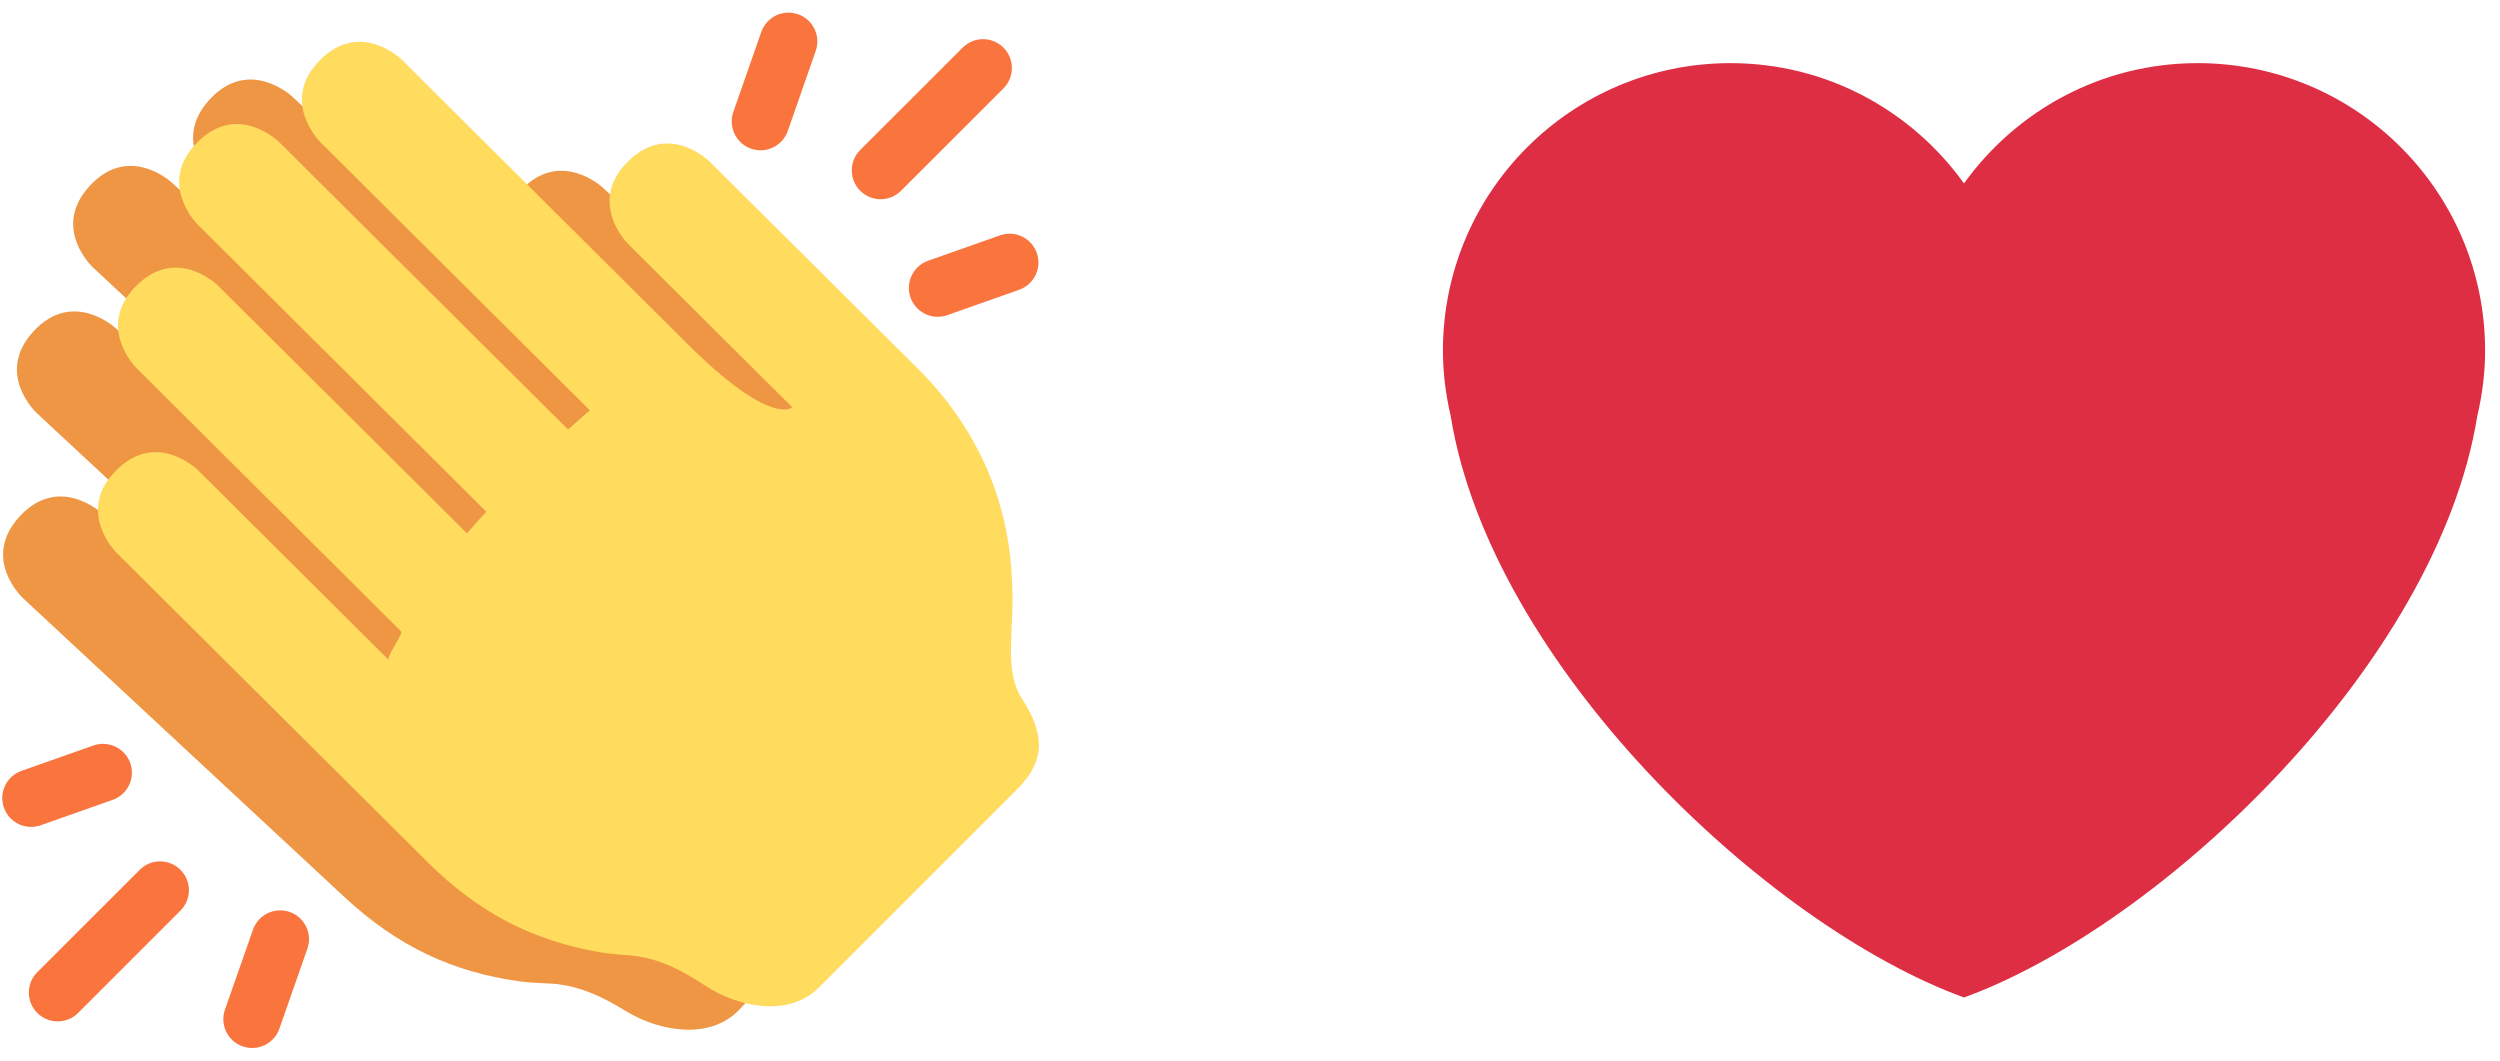
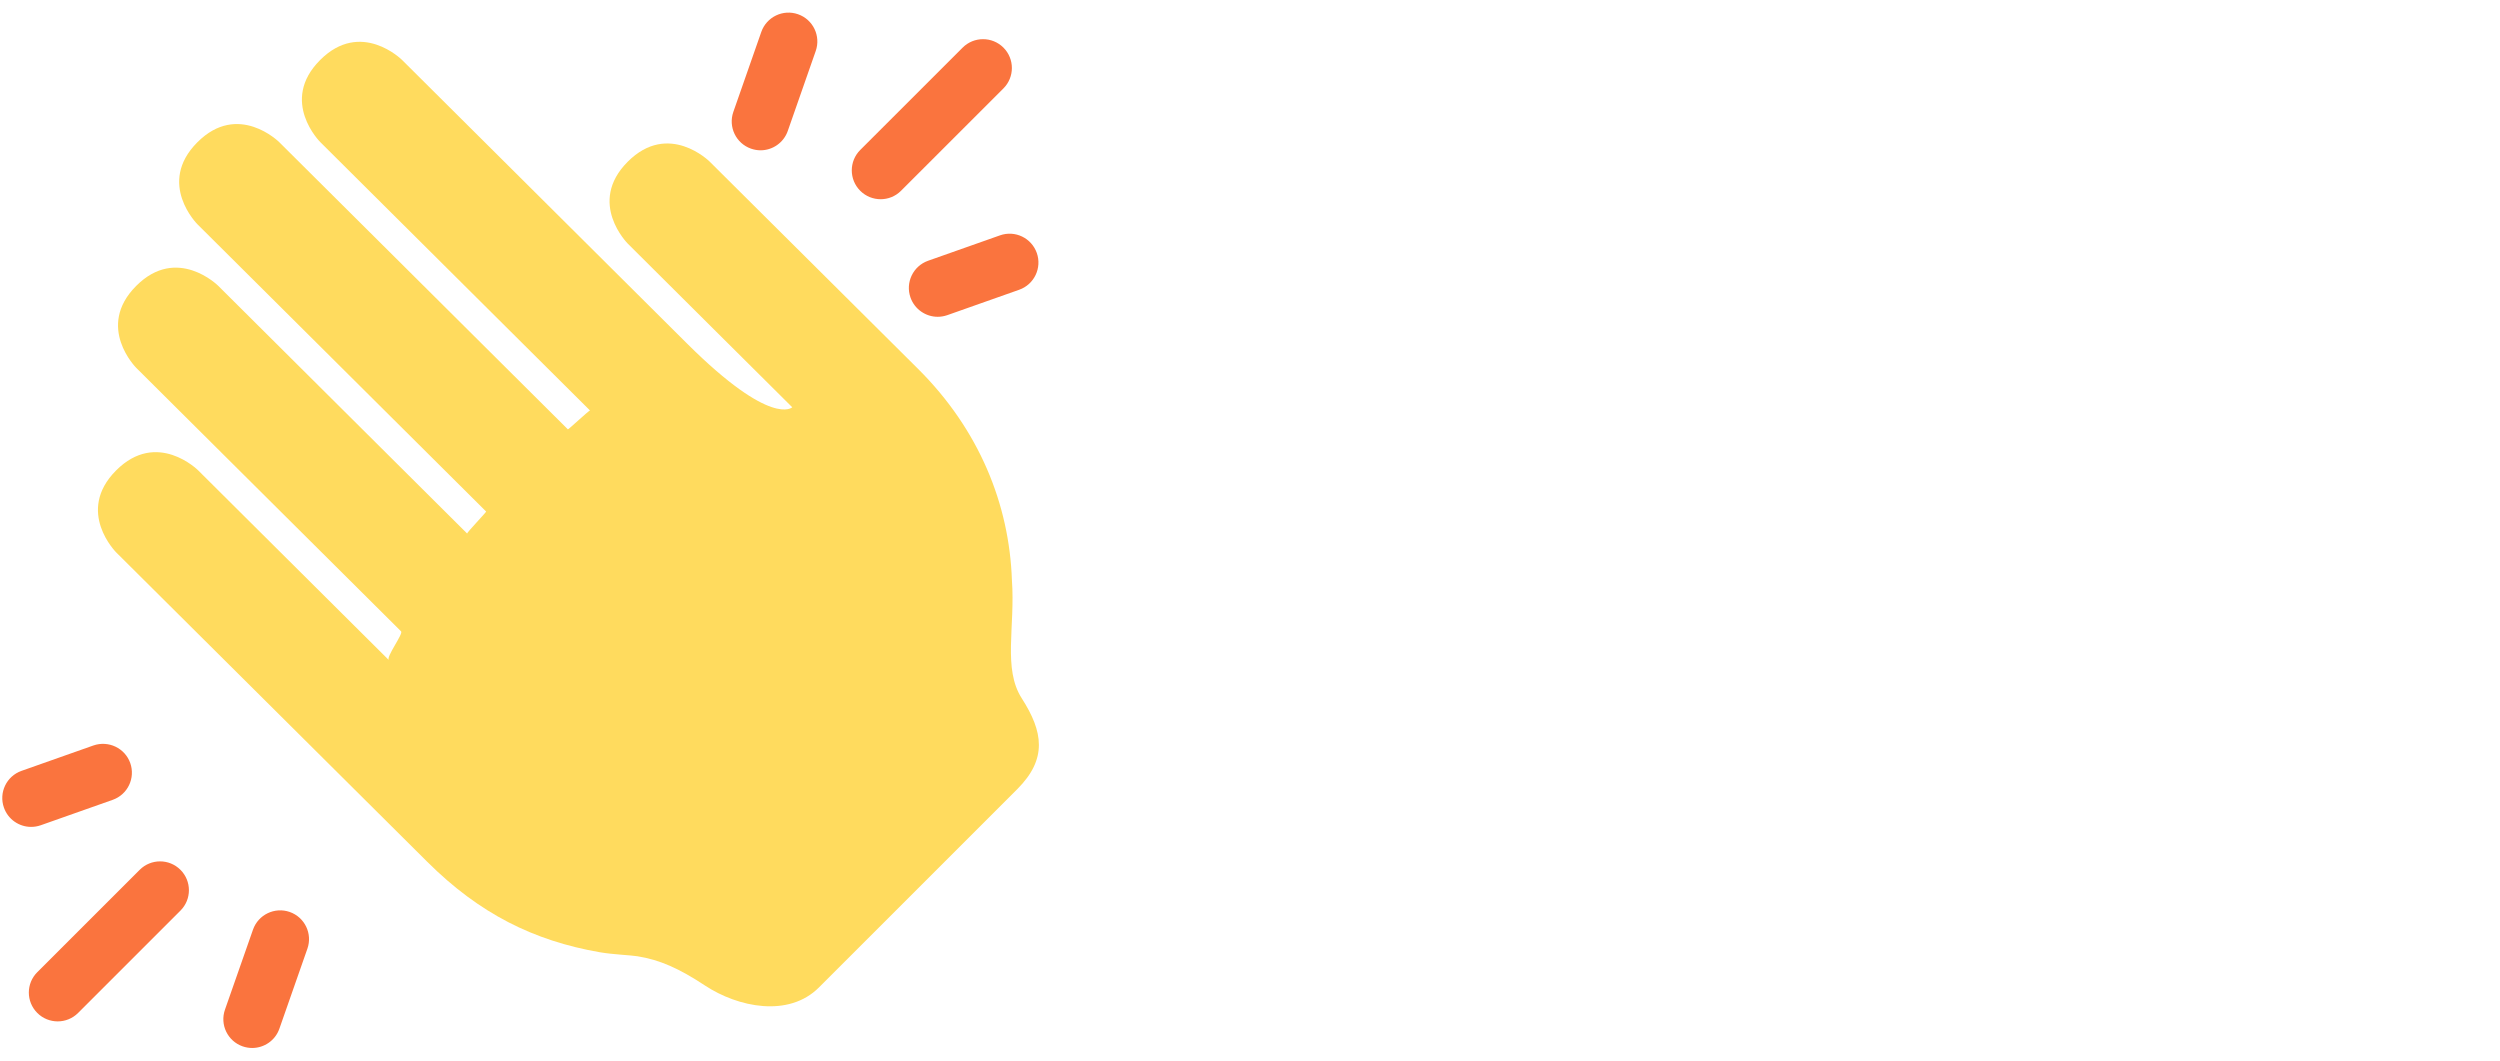
<svg xmlns="http://www.w3.org/2000/svg" width="99" height="42" viewBox="0 0 99 42" fill="none">
-   <path d="M36.936 28.252C36.142 27.099 36.585 25.432 36.388 23.591C36.185 20.588 34.894 17.678 32.391 15.351L23.866 7.424C23.866 7.424 22.186 5.861 20.622 7.542C19.06 9.221 20.741 10.784 20.741 10.784L24.342 14.135L27.464 17.038C27.464 17.038 26.682 17.878 23.226 14.665L11.556 3.81C11.556 3.81 9.874 2.248 8.311 3.929C6.749 5.608 8.429 7.172 8.429 7.172L19.464 17.436C19.44 17.413 18.629 18.226 18.614 18.212L6.807 7.231C6.807 7.231 5.126 5.668 3.563 7.349C2 9.029 3.681 10.591 3.681 10.591L15.489 21.575C15.503 21.589 14.742 22.448 14.765 22.47L4.579 12.994C4.579 12.994 2.898 11.431 1.335 13.112C-0.228 14.793 1.453 16.356 1.453 16.356L12.282 26.427C12.382 26.52 11.711 27.464 11.836 27.579L4.032 20.322C4.032 20.322 2.351 18.758 0.788 20.44C-0.775 22.121 0.906 23.684 0.906 23.684L13.634 35.518C15.759 37.495 17.942 38.495 20.573 38.861C21.108 38.936 21.793 38.936 22.074 38.971C22.962 39.083 23.74 39.398 24.783 40.038C26.125 40.86 28.138 41.202 29.294 39.966L33.239 35.746L36.88 31.85C38.036 30.615 37.829 29.548 36.936 28.252Z" fill="#EF9645" />
  <path d="M2.284 40.447C1.992 40.447 1.699 40.335 1.477 40.113C1.03 39.666 1.03 38.944 1.477 38.498L5.532 34.445C5.978 33.999 6.7 33.999 7.146 34.445C7.593 34.892 7.593 35.614 7.146 36.06L3.091 40.114C2.869 40.336 2.576 40.447 2.284 40.447ZM9.987 41.5C9.863 41.5 9.735 41.479 9.609 41.436C9.014 41.228 8.7 40.577 8.909 39.981L10.018 36.815C10.226 36.22 10.878 35.907 11.473 36.114C12.068 36.323 12.382 36.974 12.173 37.568L11.064 40.735C10.9 41.205 10.459 41.5 9.987 41.5ZM1.232 32.745C0.762 32.745 0.321 32.452 0.156 31.983C-0.055 31.389 0.257 30.736 0.852 30.526L3.701 29.52C4.298 29.315 4.948 29.624 5.158 30.217C5.368 30.812 5.057 31.464 4.462 31.674L1.613 32.68C1.486 32.724 1.358 32.745 1.232 32.745ZM34.873 7.889C34.58 7.889 34.288 7.777 34.065 7.555C33.619 7.108 33.619 6.386 34.065 5.939L38.121 1.885C38.568 1.44 39.289 1.44 39.736 1.885C40.182 2.331 40.182 3.055 39.736 3.501L35.68 7.555C35.457 7.779 35.165 7.889 34.873 7.889ZM30.118 5.952C29.993 5.952 29.865 5.93 29.741 5.887C29.146 5.679 28.832 5.028 29.04 4.432L30.147 1.265C30.356 0.67 31.006 0.356 31.602 0.564C32.197 0.772 32.511 1.423 32.303 2.019L31.196 5.185C31.031 5.657 30.589 5.952 30.118 5.952ZM37.132 12.545C36.662 12.545 36.221 12.251 36.056 11.783C35.846 11.188 36.158 10.536 36.752 10.326L39.6 9.32C40.196 9.109 40.847 9.423 41.057 10.017C41.267 10.612 40.954 11.264 40.361 11.474L37.513 12.48C37.386 12.524 37.258 12.545 37.132 12.545Z" fill="#FA743E" />
  <path d="M40.462 27.654C39.707 26.476 40.206 24.824 40.072 22.977C39.969 19.97 38.778 17.018 36.355 14.607L28.101 6.398C28.101 6.398 26.475 4.78 24.855 6.407C23.237 8.033 24.864 9.652 24.864 9.652L28.351 13.123L31.373 16.128C31.373 16.128 30.562 16.941 27.217 13.614C23.87 10.285 15.919 2.372 15.919 2.372C15.919 2.372 14.292 0.754 12.673 2.381C11.054 4.007 12.681 5.625 12.681 5.625L23.365 16.256C23.342 16.233 22.504 17.018 22.489 17.003L11.058 5.63C11.058 5.63 9.431 4.01 7.812 5.638C6.194 7.265 7.82 8.883 7.82 8.883L19.252 20.258C19.265 20.272 18.475 21.105 18.498 21.127L8.638 11.315C8.638 11.315 7.01 9.697 5.391 11.324C3.772 12.951 5.399 14.571 5.399 14.571L15.883 25.002C15.979 25.097 15.278 26.019 15.398 26.139L7.843 18.622C7.843 18.622 6.216 17.004 4.596 18.631C2.977 20.258 4.604 21.878 4.604 21.878L16.925 34.133C18.983 36.18 21.13 37.252 23.747 37.708C24.28 37.8 24.965 37.823 25.244 37.868C26.127 38.009 26.894 38.351 27.916 39.026C29.229 39.892 31.23 40.302 32.428 39.105L36.512 35.022L40.283 31.251C41.481 30.052 41.311 28.979 40.462 27.654Z" fill="#FFDB5E" />
-   <path d="M98.41 13.885C98.41 7.597 93.313 2.5 87.026 2.5C83.209 2.5 79.841 4.384 77.775 7.264C75.709 4.384 72.341 2.5 68.525 2.5C62.237 2.5 57.14 7.596 57.14 13.885C57.14 14.776 57.253 15.639 57.447 16.471C59.027 26.293 69.948 36.655 77.775 39.5C85.601 36.655 96.522 26.293 98.101 16.472C98.297 15.64 98.41 14.777 98.41 13.885Z" fill="#DD2E44" />
</svg>